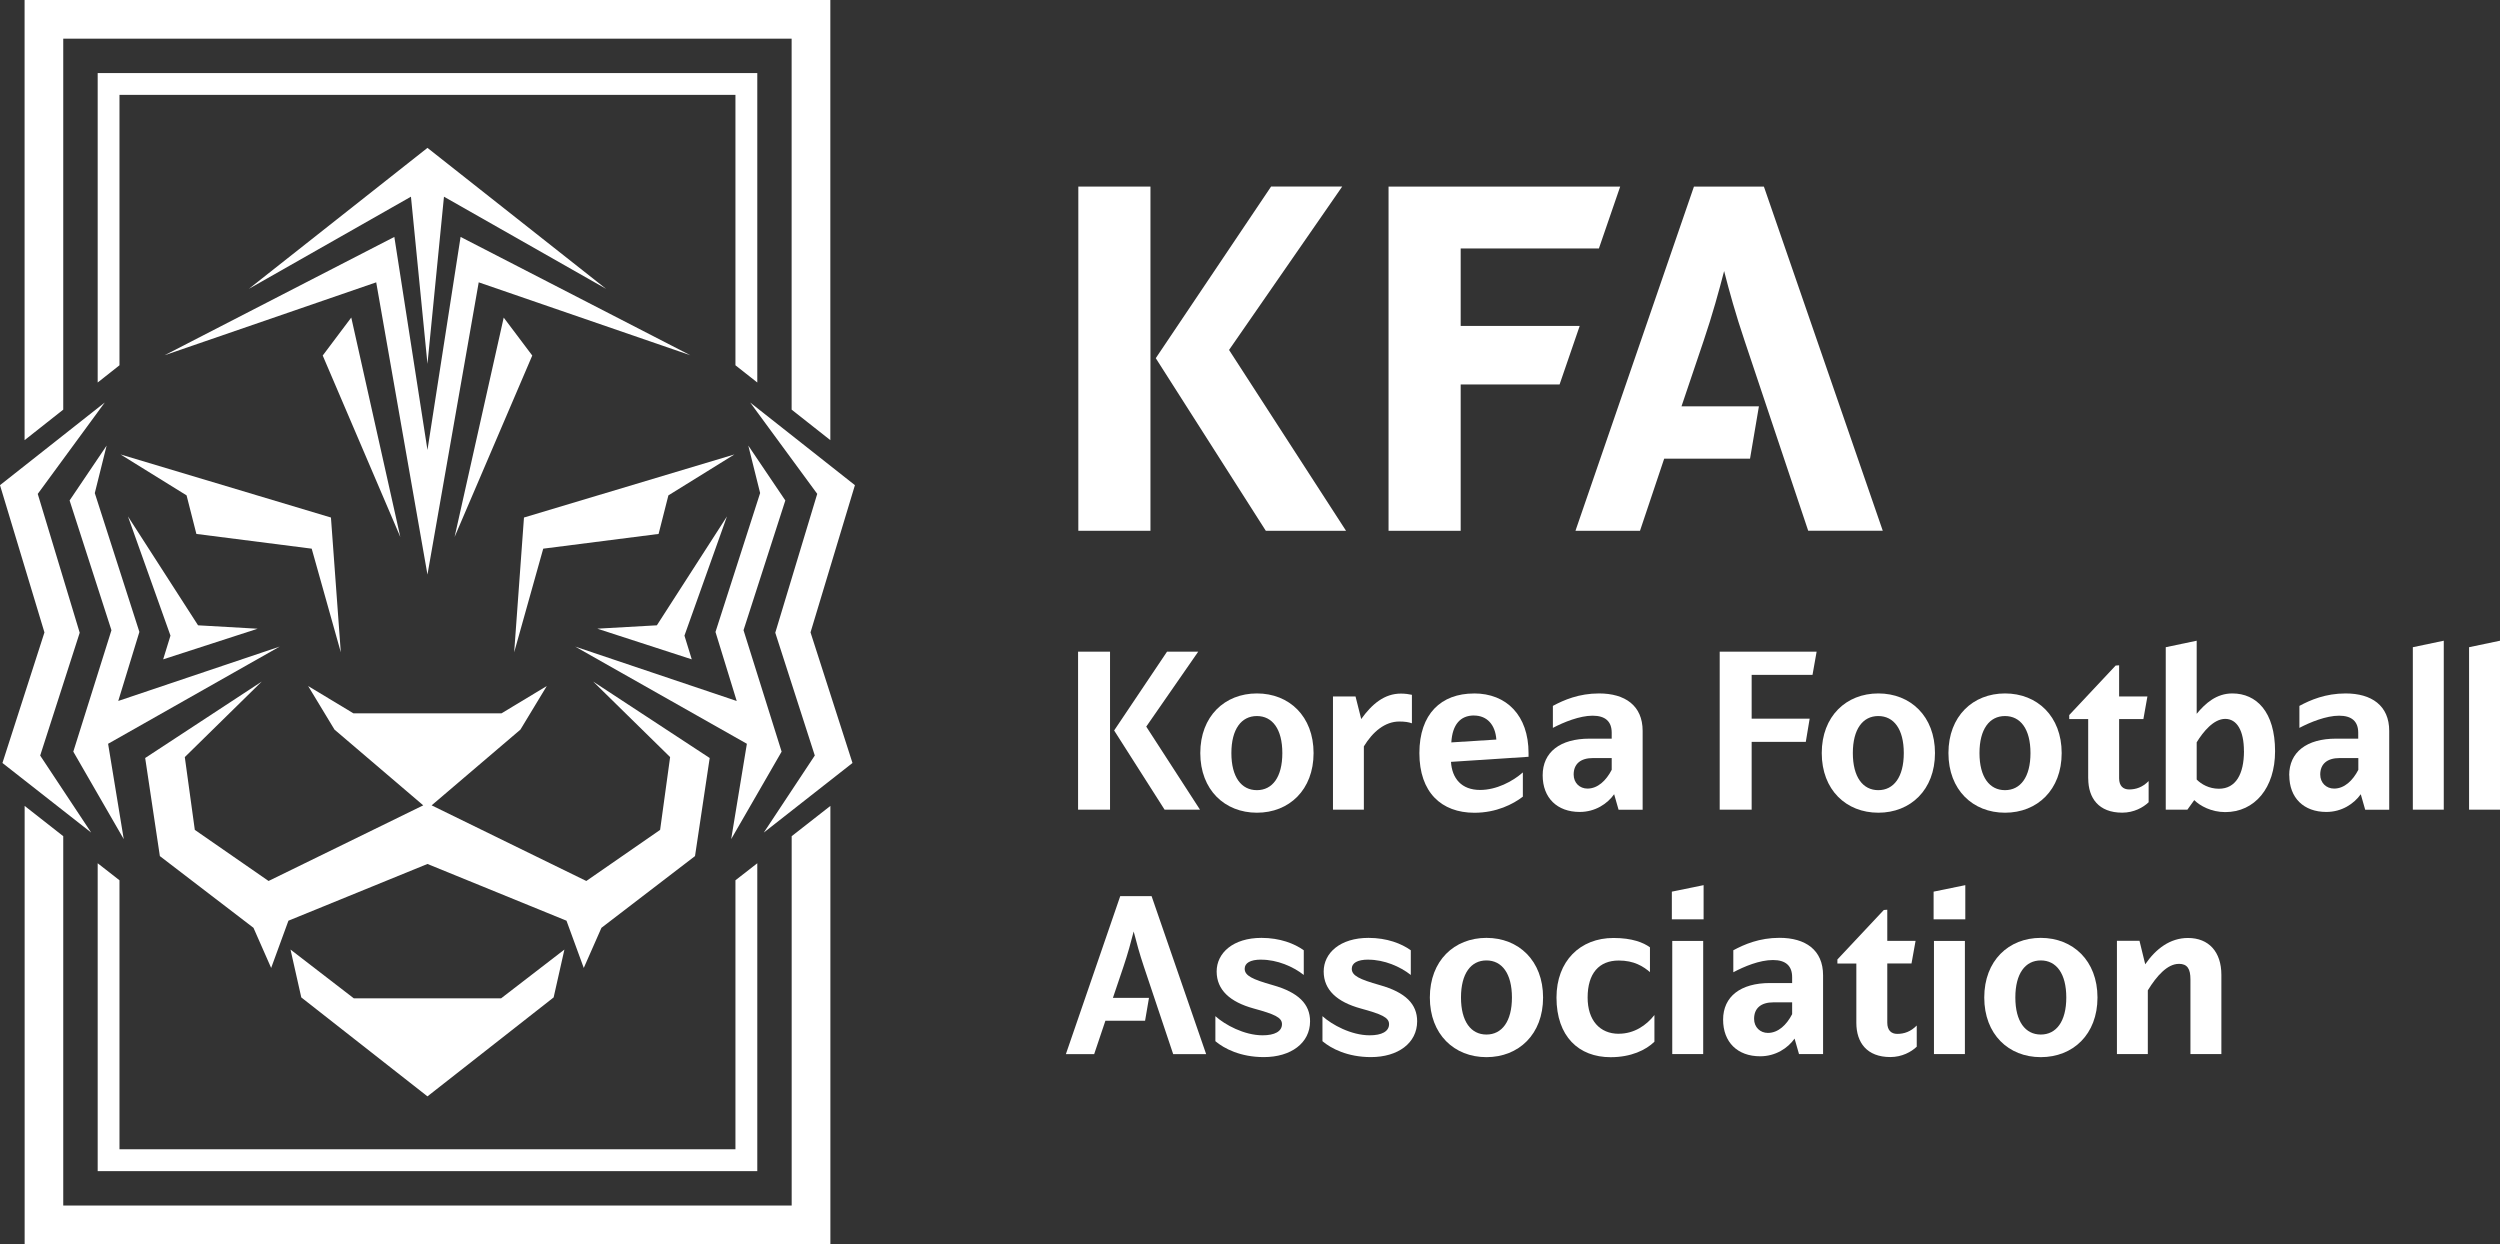
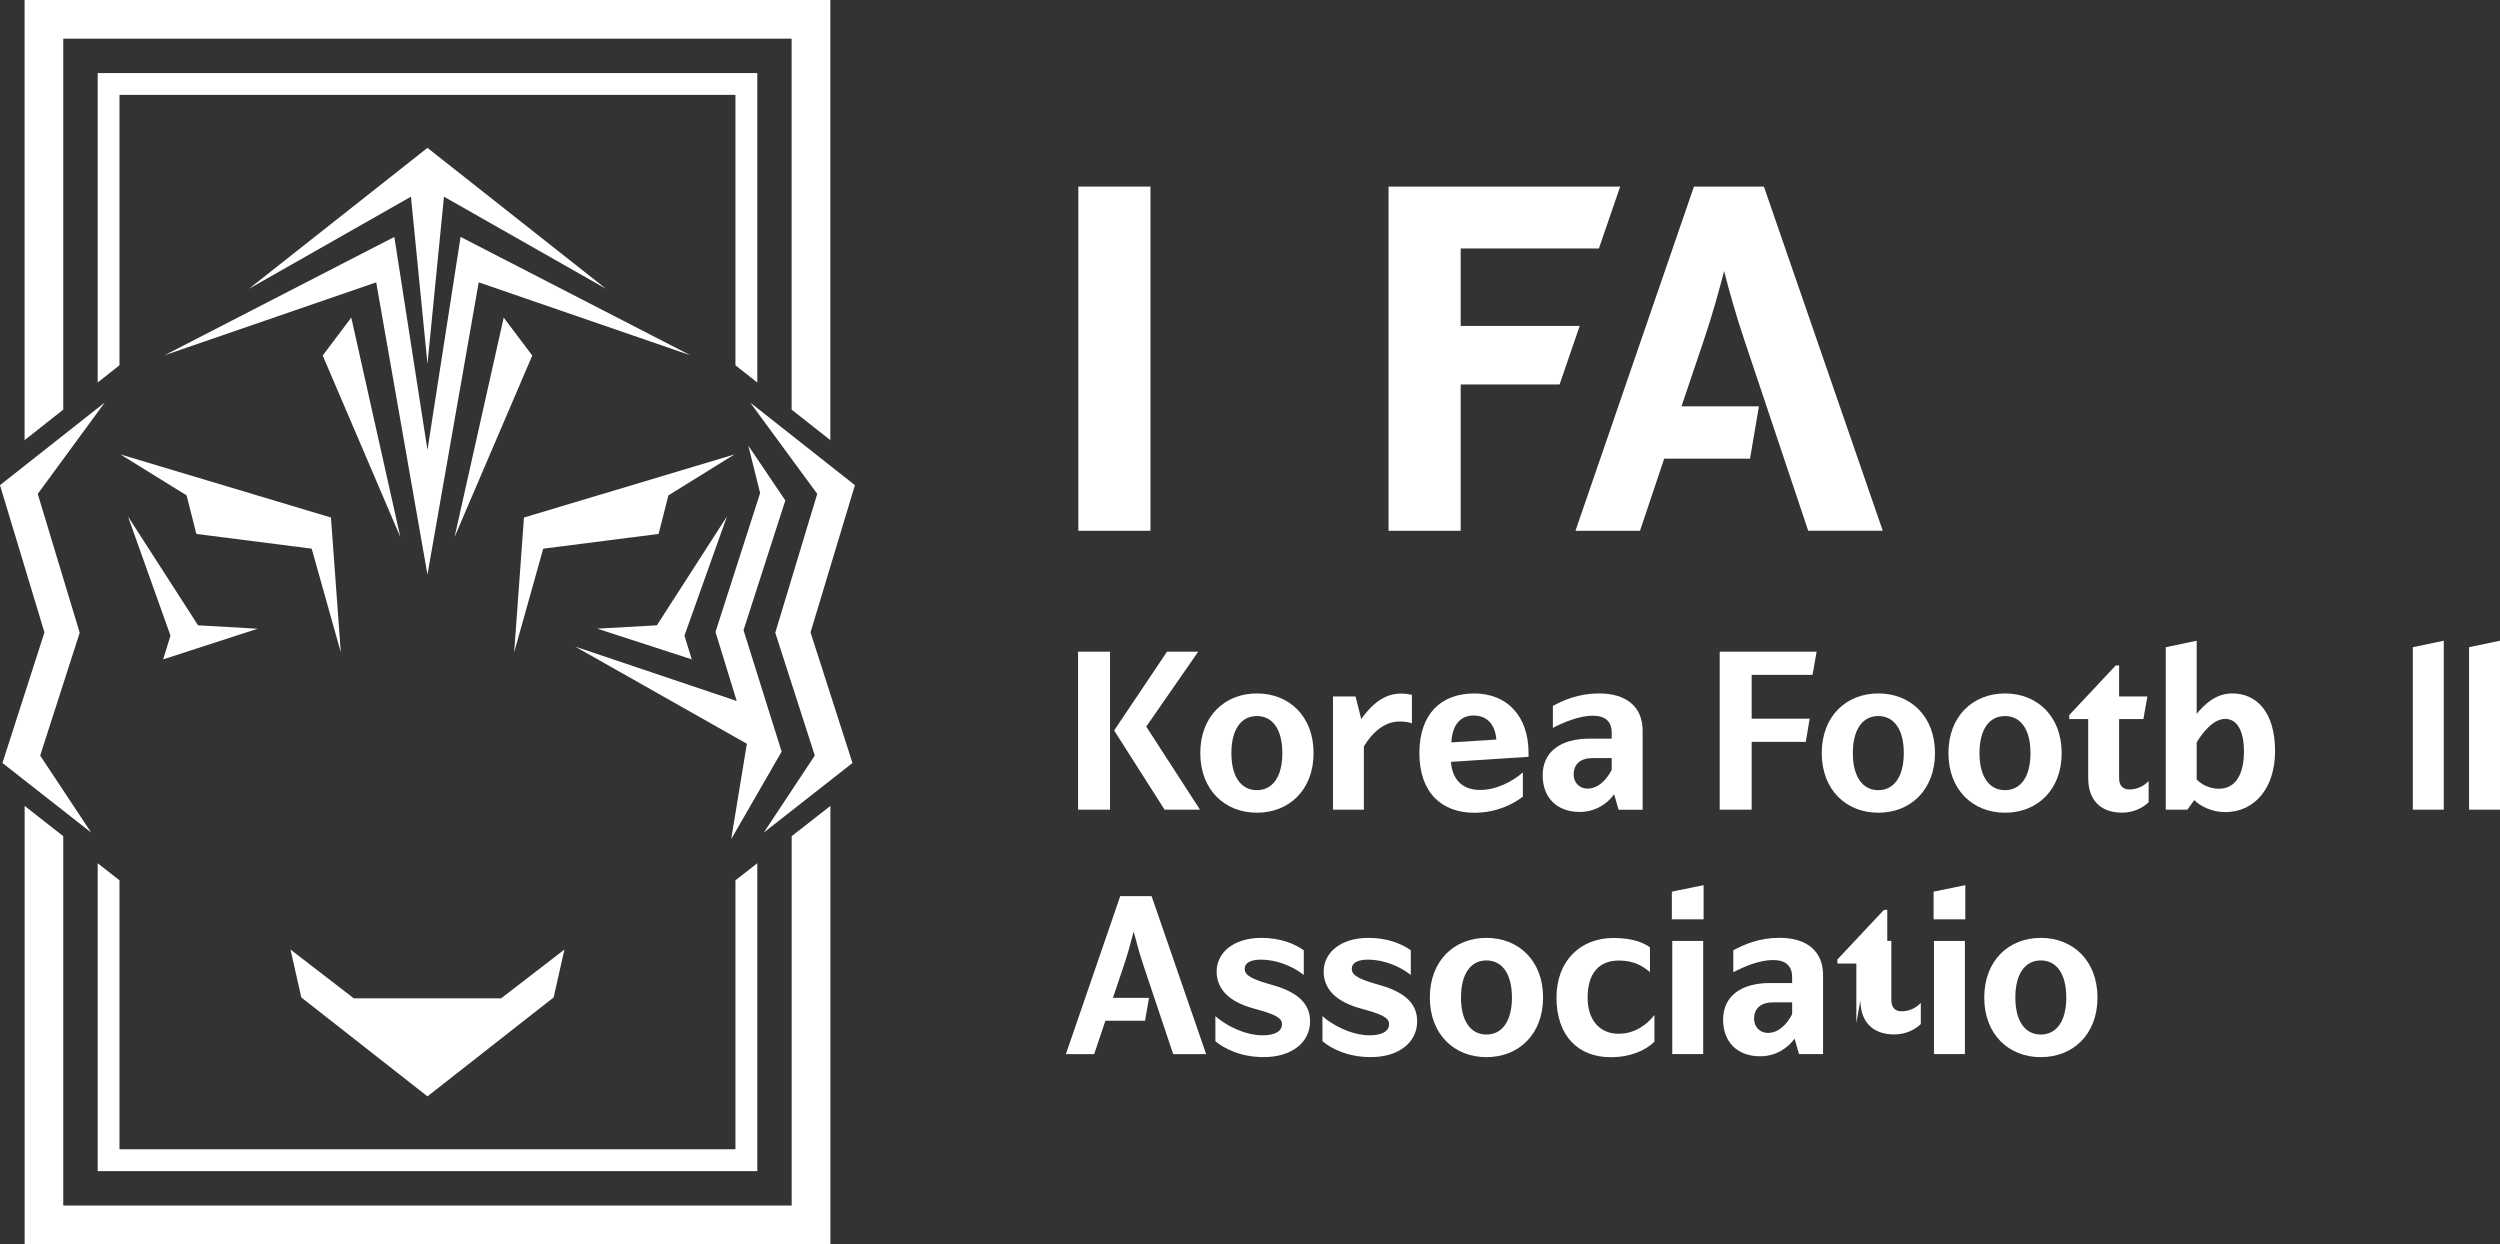
<svg xmlns="http://www.w3.org/2000/svg" id="_레이어_2" data-name="레이어 2" viewBox="0 0 492.15 244.94">
  <rect x="0" y="0" width="492.15" height="244.94" fill="#333333" stroke="none" />
  <defs>
    <style>
      .cls-1 {
        fill: #fff;
        stroke-width: 0px;
      }
    </style>
  </defs>
  <g id="Layer_1" data-name="Layer 1">
    <g>
      <path class="cls-1" d="m212.23,128.29h6.29v31.1h-6.29v-31.1Zm24,31.1h-6.97l-9.93-15.59,10.41-15.51h6.14l-10.23,14.75,10.58,16.35Z" />
      <path class="cls-1" d="m236.29,148.25c0-7.25,4.81-11.74,11.15-11.74s11.15,4.49,11.15,11.74-4.82,11.74-11.15,11.74-11.15-4.49-11.15-11.74m16.15,0c0-4.73-1.96-7.29-5.01-7.29s-5.02,2.57-5.02,7.29,1.96,7.3,5.02,7.3,5.01-2.57,5.01-7.3" />
      <path class="cls-1" d="m275.46,142.04c-2.81,0-5.21,2-6.97,4.89v12.46h-6.08v-22.28h4.44l1.12,4.44c2.12-2.96,4.57-5.01,7.81-5.01.84,0,1.65.12,2.17.24v5.61c-.64-.24-1.44-.35-2.49-.35" />
      <path class="cls-1" d="m290.18,136.51c6.4,0,10.73,4.33,10.73,11.74v.73l-15.27,1c.2,3.24,2.05,5.53,5.73,5.53,3.21,0,6.37-1.65,8.42-3.45v4.77c-1.92,1.48-5.21,3.17-9.54,3.17-6.49,0-10.83-4.01-10.83-11.74s4.29-11.74,10.75-11.74m0,4.33c-2.69,0-4.26,1.8-4.46,5.3l8.86-.56c-.2-2.93-1.84-4.73-4.41-4.73" />
      <path class="cls-1" d="m303.69,152.62c0-4.57,3.45-7.21,9.22-7.21h4.37v-1.16c0-2.21-1.24-3.36-3.77-3.36s-5.69,1.28-7.81,2.4v-4.33c2.15-1.16,5.13-2.45,9.09-2.45,5.09,0,8.58,2.37,8.58,7.37v15.52h-4.74l-.87-3.05c-1.32,1.88-3.73,3.49-6.78,3.49-4.44,0-7.29-2.77-7.29-7.21m13.59-1.08v-2.32h-3.68c-2.46,0-3.81,1.16-3.81,3.25,0,1.64,1.19,2.76,2.72,2.76,2.04,0,3.69-1.6,4.77-3.69" />
      <polygon class="cls-1" points="344.83 141.48 356.25 141.48 355.49 146.04 344.83 146.04 344.83 159.39 338.54 159.39 338.54 128.29 357.62 128.29 356.81 132.86 344.83 132.86 344.83 141.48" />
      <path class="cls-1" d="m358.63,148.25c0-7.25,4.81-11.74,11.14-11.74s11.15,4.49,11.15,11.74-4.82,11.74-11.15,11.74-11.14-4.49-11.14-11.74m16.15,0c0-4.73-1.97-7.29-5.02-7.29s-5.01,2.57-5.01,7.29,1.97,7.3,5.01,7.3,5.02-2.57,5.02-7.3" />
      <path class="cls-1" d="m383.57,148.25c0-7.25,4.81-11.74,11.14-11.74s11.15,4.49,11.15,11.74-4.81,11.74-11.15,11.74-11.14-4.49-11.14-11.74m16.15,0c0-4.73-1.97-7.29-5.02-7.29s-5.02,2.57-5.02,7.29,1.97,7.3,5.02,7.3,5.02-2.57,5.02-7.3" />
      <path class="cls-1" d="m411.08,153.26v-11.7h-3.73v-.8l9.14-9.74.68-.05v6.14h5.57l-.79,4.44h-4.78v11.66c0,1.52.81,2.2,1.97,2.2,1.36,0,2.65-.44,3.84-1.65v4.17c-1.08,1.04-2.92,2.05-5.2,2.05-4.62,0-6.69-2.85-6.69-6.74" />
      <path class="cls-1" d="m431.96,157.51l-1.35,1.88h-4.26v-31.98l6.09-1.28v14.39c1.72-2.08,3.89-4.01,7.02-4.01,4.73,0,8.41,3.6,8.41,11.38,0,7.22-4.01,11.98-9.81,11.98-2.73,0-4.98-1.23-6.1-2.36m9.78-9.66c0-4.05-1.4-6.33-3.68-6.33s-4.34,2.52-5.62,4.61v7.33c.92.93,2.44,1.81,4.38,1.81,3.32,0,4.93-2.89,4.93-7.42" />
-       <path class="cls-1" d="m450.65,152.62c0-4.57,3.45-7.21,9.22-7.21h4.37v-1.16c0-2.21-1.24-3.36-3.77-3.36s-5.69,1.28-7.81,2.4v-4.33c2.16-1.16,5.13-2.45,9.1-2.45,5.09,0,8.58,2.37,8.58,7.37v15.52h-4.73l-.87-3.05c-1.33,1.88-3.73,3.49-6.78,3.49-4.45,0-7.29-2.77-7.29-7.21m13.59-1.08v-2.32h-3.68c-2.45,0-3.82,1.16-3.82,3.25,0,1.64,1.2,2.76,2.73,2.76,2.05,0,3.69-1.6,4.77-3.69" />
      <polygon class="cls-1" points="474.99 159.39 474.99 127.41 481.08 126.13 481.08 159.39 474.99 159.39" />
      <polygon class="cls-1" points="486.06 159.39 486.06 127.41 492.15 126.13 492.15 159.39 486.06 159.39" />
      <path class="cls-1" d="m223.17,183.39c-.52,2.04-1.16,4.41-2,6.89l-2.08,6.16h7.1l-.77,4.5h-7.81l-2.21,6.57h-5.57l10.7-31.1h6.17l10.74,31.1h-6.49l-5.77-17.23c-.84-2.49-1.48-4.85-2-6.89" />
      <path class="cls-1" d="m248.27,188.91c-2.17,0-3.24.69-3.24,1.8,0,1.36,1.51,2.08,5.49,3.21,5.13,1.44,7.38,3.77,7.38,7.13,0,4.29-3.77,7.05-9.1,7.05-4.61,0-7.82-1.68-9.54-3.13v-4.93c1.85,1.68,5.66,3.77,9.3,3.77,2.36,0,3.81-.76,3.81-2.2,0-1.32-1.48-1.96-5.57-3.08-4.66-1.28-7.29-3.65-7.29-7.29s3.24-6.61,8.82-6.61c3.64,0,6.49,1.12,8.33,2.44v4.86c-2.09-1.65-5.21-3.01-8.38-3.01" />
      <path class="cls-1" d="m269.36,188.91c-2.17,0-3.25.69-3.25,1.8,0,1.36,1.52,2.08,5.5,3.21,5.13,1.44,7.37,3.77,7.37,7.13,0,4.29-3.77,7.05-9.1,7.05-4.61,0-7.82-1.68-9.54-3.13v-4.93c1.84,1.68,5.65,3.77,9.3,3.77,2.37,0,3.81-.76,3.81-2.2,0-1.32-1.48-1.96-5.57-3.08-4.66-1.28-7.3-3.65-7.3-7.29s3.25-6.61,8.82-6.61c3.64,0,6.49,1.12,8.33,2.44v4.86c-2.08-1.65-5.21-3.01-8.37-3.01" />
      <path class="cls-1" d="m281.48,196.37c0-7.26,4.81-11.74,11.14-11.74s11.15,4.48,11.15,11.74-4.81,11.74-11.15,11.74-11.14-4.49-11.14-11.74m16.16,0c0-4.73-1.97-7.3-5.02-7.3s-5.01,2.57-5.01,7.3,1.97,7.29,5.01,7.29,5.02-2.57,5.02-7.29" />
      <path class="cls-1" d="m318.68,203.5c3.01,0,5.42-1.64,7.01-3.68v5.25c-1.68,1.65-4.61,3.05-8.62,3.05-6.29,0-10.66-4.09-10.66-11.74,0-7.17,4.65-11.73,11.22-11.73,3.69,0,5.9.91,7.18,1.84v4.88c-1.36-1.15-3.13-2.28-6.14-2.28-3.89,0-6.13,2.53-6.13,7.29,0,4.49,2.41,7.13,6.13,7.13" />
      <path class="cls-1" d="m335.37,180.98h-6.25v-5.45l6.25-1.28v6.73Zm-6.17,4.25h6.09v22.28h-6.09v-22.28Z" />
      <path class="cls-1" d="m339.21,200.74c0-4.57,3.45-7.22,9.22-7.22h4.37v-1.16c0-2.2-1.24-3.37-3.77-3.37-2.65,0-5.69,1.28-7.81,2.41v-4.33c2.15-1.16,5.13-2.45,9.09-2.45,5.09,0,8.58,2.37,8.58,7.37v15.51h-4.74l-.87-3.04c-1.33,1.88-3.73,3.48-6.78,3.48-4.45,0-7.29-2.77-7.29-7.21m13.59-1.08v-2.33h-3.68c-2.46,0-3.81,1.16-3.81,3.25,0,1.65,1.2,2.77,2.72,2.77,2.04,0,3.69-1.6,4.77-3.69" />
-       <path class="cls-1" d="m365.44,201.38v-11.7h-3.73v-.8l9.14-9.74.68-.05v6.13h5.57l-.8,4.45h-4.77v11.65c0,1.52.8,2.21,1.96,2.21,1.37,0,2.65-.44,3.84-1.65v4.17c-1.07,1.03-2.92,2.04-5.2,2.04-4.61,0-6.69-2.85-6.69-6.73" />
+       <path class="cls-1" d="m365.44,201.38v-11.7h-3.73v-.8l9.14-9.74.68-.05v6.13h5.57h-4.77v11.65c0,1.52.8,2.21,1.96,2.21,1.37,0,2.65-.44,3.84-1.65v4.17c-1.07,1.03-2.92,2.04-5.2,2.04-4.61,0-6.69-2.85-6.69-6.73" />
      <path class="cls-1" d="m386.89,180.98h-6.24v-5.45l6.24-1.28v6.73Zm-6.17,4.25h6.09v22.28h-6.09v-22.28Z" />
      <path class="cls-1" d="m390.62,196.37c0-7.26,4.81-11.74,11.13-11.74s11.16,4.48,11.16,11.74-4.82,11.74-11.16,11.74-11.13-4.49-11.13-11.74m16.15,0c0-4.73-1.97-7.3-5.02-7.3s-5.01,2.57-5.01,7.3,1.97,7.29,5.01,7.29,5.02-2.57,5.02-7.29" />
-       <path class="cls-1" d="m428.91,189.75c-2.21,0-4.33,2.33-6.09,5.21v12.54h-6.08v-22.29h4.44l1.13,4.62c2.13-3.1,4.93-5.18,8.42-5.18,4.09,0,6.57,2.73,6.57,7.26v15.59h-6.09v-14.71c0-2.05-.6-3.05-2.28-3.05" />
      <rect class="cls-1" x="212.28" y="36.73" width="14.2" height="67.76" />
-       <polygon class="cls-1" points="263.89 37.21 264.23 36.72 250.23 36.72 227.64 70.34 227.53 70.52 249.09 104.34 249.19 104.49 264.98 104.49 241.95 68.89 263.89 37.21" />
      <polygon class="cls-1" points="310.98 64.16 287.55 64.16 287.55 48.91 314.76 48.91 318.95 36.73 273.35 36.73 273.35 104.49 287.55 104.49 287.55 75.68 307.02 75.68 310.98 64.16" />
      <path class="cls-1" d="m347.31,36.94l-.08-.21h-13.76l-23.18,67.34-.14.42h12.7l4.76-14.19h16.9l1.75-10.31h-15.24l4.36-12.91c1.73-5.11,3.05-9.92,4.03-13.72.97,3.8,2.29,8.59,4.03,13.72l12.45,37.19.07.21h14.68l-23.33-67.55Z" />
    </g>
    <g>
      <polygon class="cls-1" points="12.45 7.61 155.84 7.61 155.84 80.64 163.46 86.65 163.46 0 4.84 0 4.84 86.65 12.45 80.64 12.45 7.61" />
      <polygon class="cls-1" points="155.85 237.32 12.45 237.32 12.45 164.61 4.85 158.65 4.85 244.94 163.47 244.94 163.47 158.65 155.85 164.61 155.85 237.32" />
      <polygon class="cls-1" points="23.52 18.68 144.78 18.68 144.78 71.91 149.08 75.3 149.08 14.38 19.23 14.38 19.23 75.3 23.52 71.91 23.52 18.68" />
      <polygon class="cls-1" points="144.78 226.25 23.52 226.25 23.52 173.29 19.23 169.94 19.23 230.55 149.08 230.55 149.08 169.94 144.78 173.29 144.78 226.25" />
      <polygon class="cls-1" points="84.15 113.11 74.06 55.58 32.41 69.93 77.63 46.64 84.15 88.58 90.67 46.64 135.89 69.93 94.24 55.58 84.15 113.11" />
      <polygon class="cls-1" points="84.15 71.63 80.9 38.72 48.99 56.86 84.15 29.11 119.31 56.86 87.4 38.72 84.15 71.63" />
      <polygon class="cls-1" points="104.78 69.99 89.49 105.71 99.16 62.52 104.78 69.99" />
      <polygon class="cls-1" points="69.15 62.51 78.81 105.72 63.53 69.99 69.15 62.51" />
      <polygon class="cls-1" points="152.62 124.56 160.88 97.22 147.68 79.24 168.3 95.51 159.56 124.49 167.82 150.2 150.36 163.9 160.4 148.73 152.62 124.56" />
      <polygon class="cls-1" points="113.23 127.29 145.03 138 140.85 124.41 149.64 97.06 147.31 87.72 154.6 98.52 146.37 124.06 153.87 147.97 143.94 165.19 147.03 146.42 113.23 127.29" />
      <polygon class="cls-1" points="117.58 123.76 129.31 123.1 143.11 101.66 134.74 125.13 136.18 129.8 117.58 123.76" />
      <polygon class="cls-1" points="129.65 105.11 106.94 108.01 101.22 128.41 103.15 101.88 144.58 89.46 131.58 97.52 129.65 105.11" />
      <polygon class="cls-1" points="0 95.51 20.62 79.24 7.43 97.23 15.69 124.56 7.91 148.74 17.95 163.9 .48 150.2 8.75 124.5 0 95.51" />
-       <polygon class="cls-1" points="14.43 147.97 21.94 124.07 13.7 98.52 20.99 87.72 18.66 97.07 27.44 124.4 23.28 137.99 55.07 127.28 21.28 146.42 24.36 165.19 14.43 147.97" />
      <polygon class="cls-1" points="38.99 123.1 50.72 123.77 32.12 129.8 33.56 125.13 25.19 101.66 38.99 123.1" />
      <polygon class="cls-1" points="65.15 101.88 67.09 128.41 61.36 108.01 38.66 105.11 36.73 97.52 23.72 89.46 65.15 101.88" />
      <polygon class="cls-1" points="98.65 196.53 111.11 186.93 108.99 196.35 84.15 215.83 59.31 196.35 57.19 186.93 69.65 196.53 98.65 196.53" />
-       <polygon class="cls-1" points="102.45 143.63 84.97 158.54 115.42 173.43 129.95 163.37 131.92 149.04 116.77 134.17 139.71 149.22 136.82 168.53 118.4 182.65 114.92 190.55 111.52 181.25 84.15 170.08 56.78 181.25 53.38 190.55 49.9 182.65 31.47 168.53 28.58 149.22 51.53 134.17 36.38 149.04 38.35 163.37 52.87 173.43 83.32 158.54 65.85 143.63 60.66 135.05 69.58 140.43 98.72 140.43 107.64 135.05 102.45 143.63" />
    </g>
  </g>
</svg>